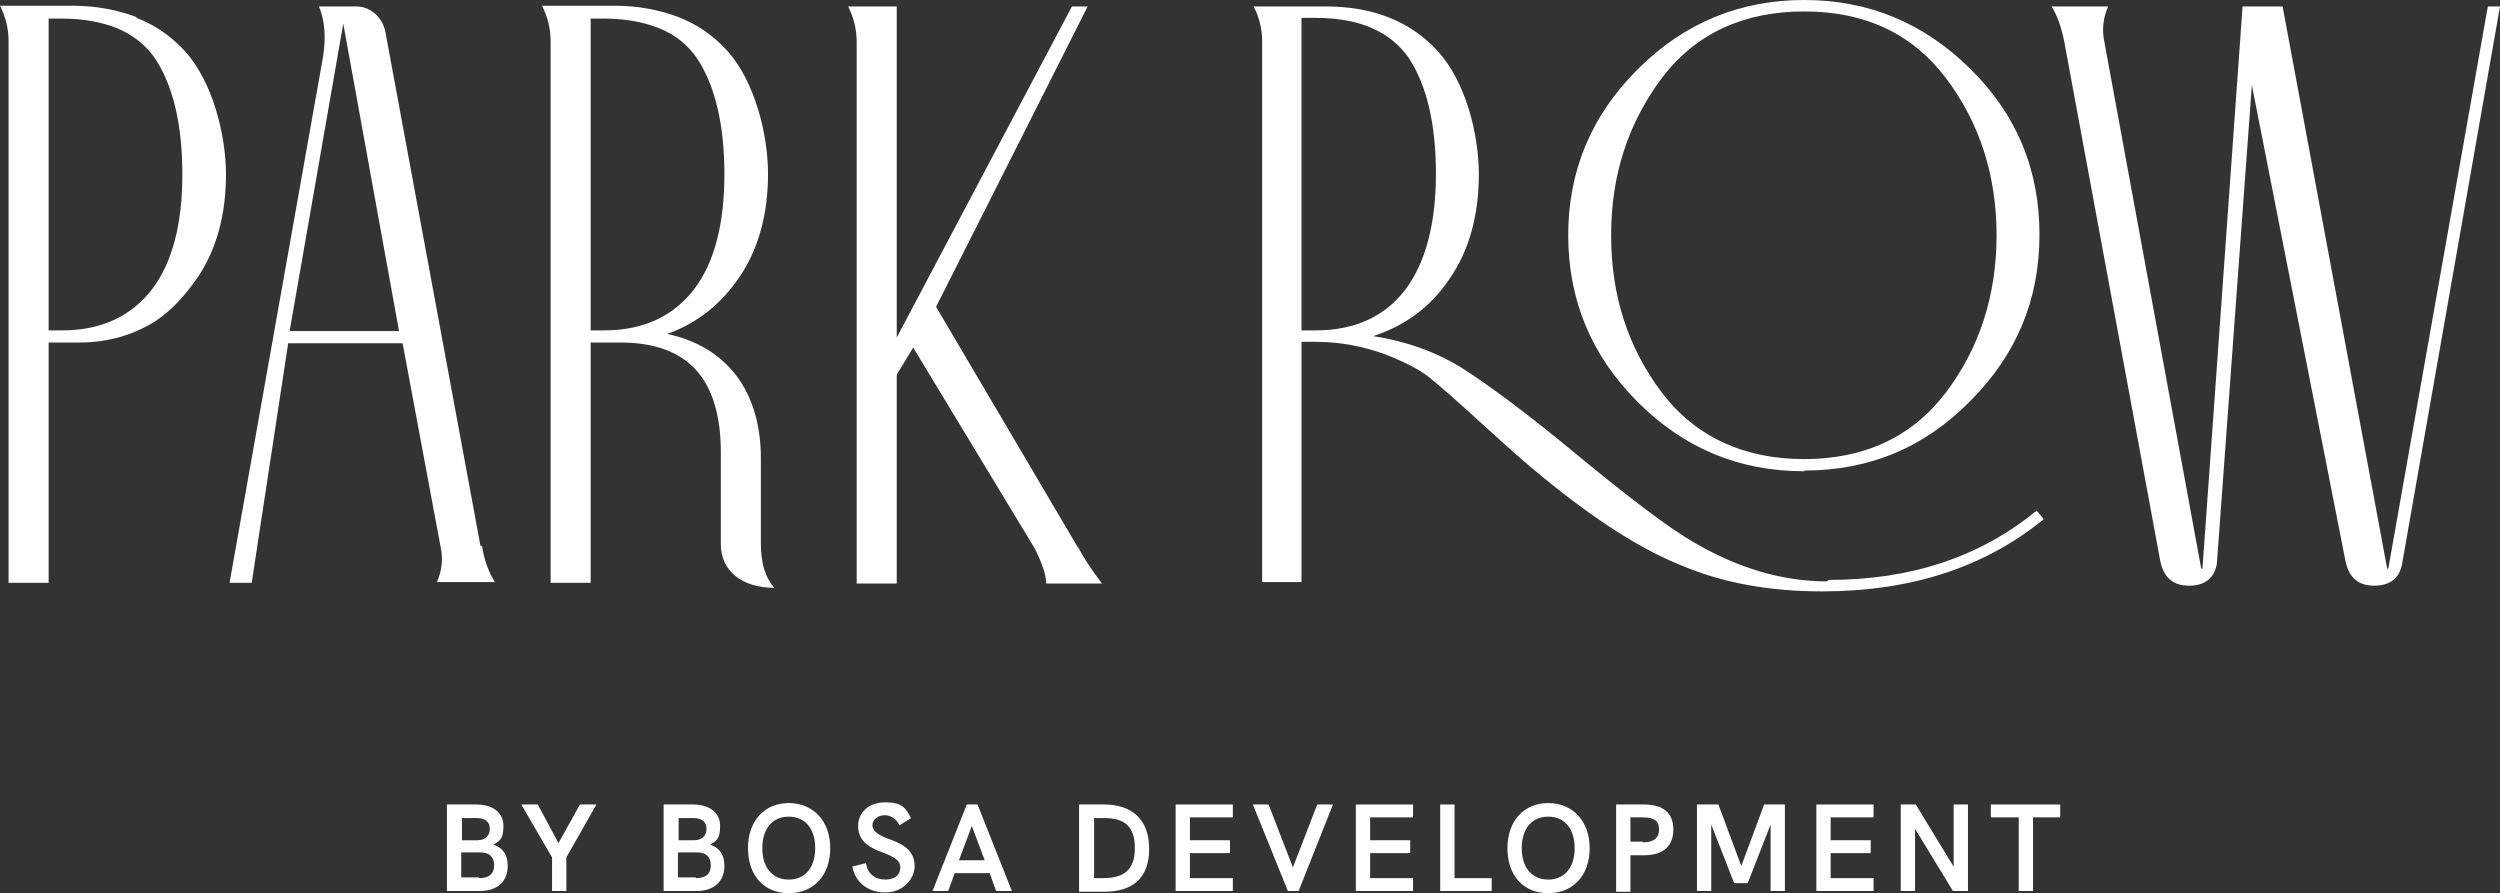
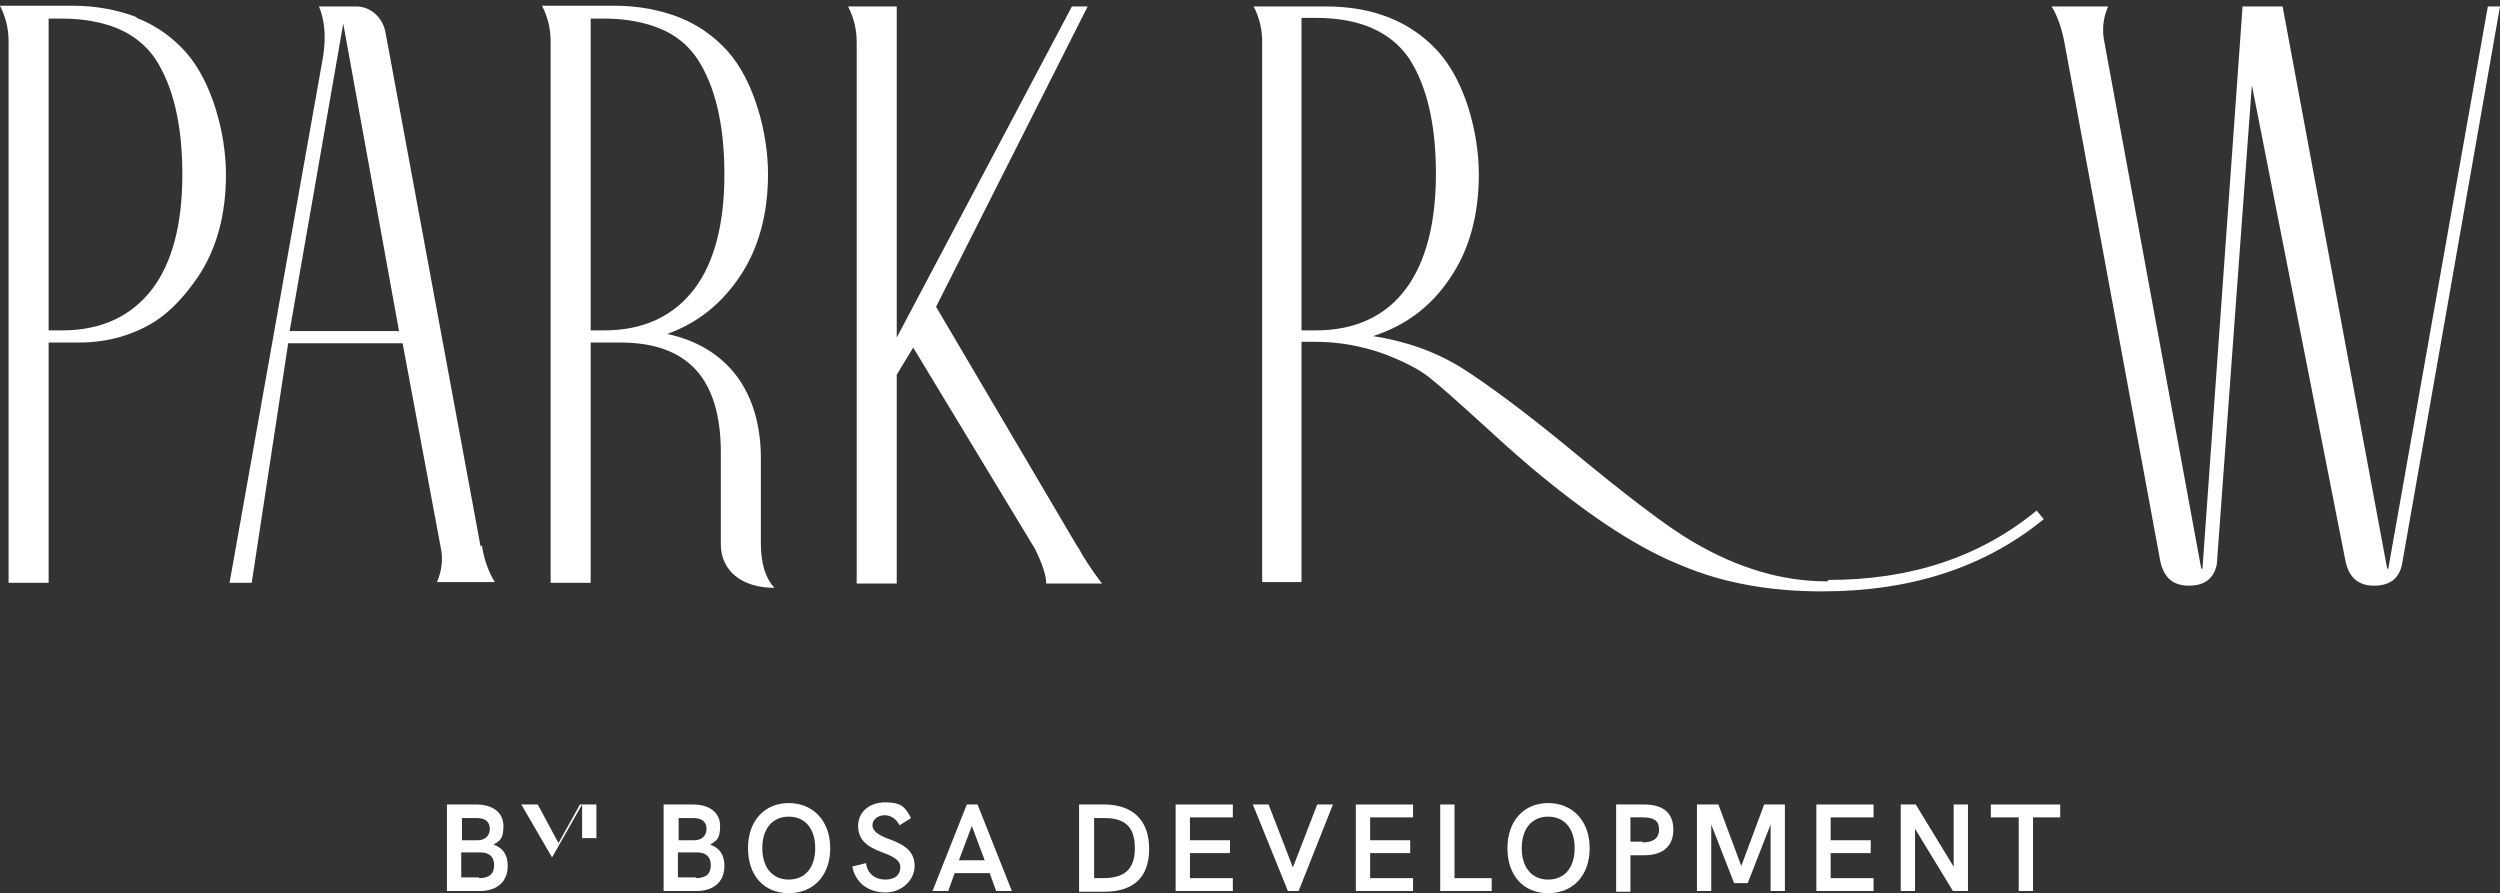
<svg xmlns="http://www.w3.org/2000/svg" id="Layer_2" version="1.1" viewBox="0 0 349.6 124.9">
  <rect x="0" y="0" width="349.6" height="124.9" fill="#333333" stroke="none" />
  <path d="M55.8,46.3h-15.3c.3-1.6,6.9-39.6,7.5-43l7.8,43h0ZM67.2,76.4L53.9,4.5c-.4-2.1-2.1-3.6-4.1-3.6h-5.2,0c.8,1.9,1,4.2.6,6.9l-13.1,73.7h0c0,0,3.1,0,3.1,0l5.1-33.5h16l5.3,28.4c.4,1.7.2,3.4-.5,5h0c0,0,8.1,0,8.1,0h0c-.8-1.3-1.5-3-1.8-5.1" fill="#fff" />
  <path d="M101.3,24.4c0,6.9-1.4,12.3-4.2,16-2.9,3.8-7.1,5.8-12.6,5.8h-1.9V2.6h1.9c3,0,5.6.5,7.8,1.4,2.2.9,3.9,2.3,5.2,4.2,2.5,3.8,3.8,9.2,3.8,16.2M106.4,76.1v-12c0-4.5-1.1-8.4-3.3-11.4-2.3-3.1-5.6-5.1-9.8-6,4.2-1.5,7.6-4.2,10.2-8.1,2.6-3.9,3.9-8.7,3.9-14.3s-1.9-13-5.7-17.2c-1.9-2.1-4.2-3.7-6.8-4.7-2.6-1-5.6-1.6-9-1.6h-10.1,0c.8,1.6,1.2,3.2,1.2,5v75.7h5.6v-33.6h4.2c4.7,0,8.2,1.3,10.5,3.8,2.3,2.5,3.5,6.4,3.5,11.5v12.9c0,3.7,2.9,6.1,7.5,6.1h0,0c-1.3-1.4-1.9-3.5-1.9-6.2" fill="#fff" />
  <path d="M25.5,24.4c0,6.9-1.4,12.3-4.2,16-2.9,3.8-7.1,5.8-12.6,5.8h-1.9V2.6h1.9c3,0,5.6.5,7.8,1.4,2.1.9,3.9,2.3,5.2,4.2,2.5,3.8,3.8,9.2,3.8,16.2M19.1,2.4c-2.6-1-5.6-1.6-9-1.6H0h0c.8,1.6,1.2,3.2,1.2,5v75.7h5.6v-33.6h4.2c4.2,0,7.8-1.1,10.9-3.1,2.2-1.5,4-3.5,5.8-6.1,2.6-3.9,3.9-8.7,3.9-14.3s-1.9-13-5.7-17.2c-1.9-2.1-4.2-3.7-6.8-4.7" fill="#fff" />
  <path d="M150.7,76.5l-19.8-33.6L152.1.9h0c0,0-2.2,0-2.2,0l-24.5,46.3V.9h-6.8,0c.8,1.6,1.2,3.2,1.2,5v75.7h5.6v-29.2l2.3-3.8,17,28.1c1,2,1.6,3.7,1.6,4.9h0s7.8,0,7.8,0h0c-1.6-2.1-2.6-3.7-3.3-5" fill="#fff" />
-   <path d="M232.4,10.9c4.7-6.2,11.4-9.3,19.9-9.3s15.1,3.1,19.8,9.3c4.7,6.2,7.1,13.6,7.1,22s-2.4,15.8-7.1,22-11.4,9.3-19.8,9.3-15.2-3.1-19.9-9.3c-4.7-6.2-7.1-13.5-7.1-22s2.4-15.7,7.1-22M252.3,65.8c9.1,0,16.8-3.2,23.2-9.7,6.5-6.5,9.7-14.2,9.7-23.3s-3.2-16.8-9.7-23.2C269,3.2,261.3,0,252.3,0s-16.8,3.2-23.3,9.7c-6.5,6.5-9.7,14.2-9.7,23.2s3.2,16.8,9.7,23.3c6.5,6.5,14.2,9.7,23.3,9.7" fill="#fff" />
  <path d="M182,46.3V2.5h2c6.1,0,10.4,1.9,13,5.6,2.5,3.8,3.8,9.2,3.8,16.2,0,13.7-5.6,21.9-16.8,21.9h-2,0ZM255.5,81.3c-6.2,0-12.4-1.8-18.7-5.5-3.5-2-9.4-6.5-17.6-13.3-6.1-5-11.1-8.7-14.7-11-3.7-2.3-7.9-3.8-12.5-4.5,4.4-1.4,8-4,10.7-8,2.7-3.9,4.1-8.8,4.1-14.6s-1.9-13-5.7-17.2c-3.8-4.2-9.1-6.3-15.7-6.3h-10.1c.8,1.5,1.2,3.2,1.2,4.9v75.6h5.5v-33.6h2c3.3,0,6.4.6,9.3,1.6,2.9,1.1,5.1,2.2,6.6,3.4s4,3.4,7.5,6.6c3.5,3.2,6.2,5.6,8.2,7.2,7.3,6,13.8,10.2,19.6,12.5,5.7,2.4,12.2,3.6,19.6,3.6,12.5,0,22.8-3.4,31-10.1l-1-1.2c-7.9,6.5-17.6,9.7-29.1,9.7" fill="#fff" />
  <path d="M347.9.9l-13.9,78.5c0,.2-.2.2-.2,0L319.2.9h-5.6l-5.6,78.5c0,.2-.2.2-.2,0l-13.5-73.4c-.4-1.8-.2-3.5.5-5.1h-7.9c.8,1.3,1.4,3,1.8,5.1l13.4,72.5c.5,2.3,1.8,3.4,4,3.4s3.5-1,3.9-3l4.9-67,13.1,66.6c.5,2.3,1.8,3.4,4,3.4s3.5-1,3.9-3L349.6.9h-1.7Z" fill="#fff" />
  <path d="M62.5,112.5h4.1c2.4,0,3.8,1.2,3.8,3s-.5,2.1-1.4,2.6c1.4.5,2,1.5,2,3,0,2.2-1.5,3.5-3.9,3.5h-4.6v-12.1h0ZM66.8,117.5c1,0,1.7-.6,1.7-1.6s-.7-1.5-1.8-1.5h-2.1v3.1h2.3ZM67,122.8c1.4,0,2.1-.6,2.1-1.8s-.7-1.8-1.9-1.8h-2.7v3.5h2.5Z" fill="#fff" />
-   <path d="M77.2,119.9l-4.3-7.4h2.3l2.9,5.4,3-5.4h2.3l-4.2,7.4v4.7h-2v-4.7Z" fill="#fff" />
+   <path d="M77.2,119.9l-4.3-7.4h2.3l2.9,5.4,3-5.4h2.3v4.7h-2v-4.7Z" fill="#fff" />
  <path d="M92.8,112.5h4.1c2.4,0,3.8,1.2,3.8,3s-.5,2.1-1.4,2.6c1.4.5,2,1.5,2,3,0,2.2-1.5,3.5-3.9,3.5h-4.6v-12.1h0ZM97.1,117.5c1,0,1.7-.6,1.7-1.6s-.7-1.5-1.8-1.5h-2.1v3.1h2.3ZM97.3,122.8c1.4,0,2.1-.6,2.1-1.8s-.7-1.8-1.9-1.8h-2.7v3.5h2.5Z" fill="#fff" />
  <path d="M104.6,118.6c0-3.8,2.3-6.3,5.7-6.3s5.8,2.5,5.8,6.3-2.3,6.3-5.8,6.3-5.7-2.5-5.7-6.3ZM110.3,123c2.3,0,3.7-1.7,3.7-4.4s-1.4-4.4-3.7-4.4-3.7,1.7-3.7,4.4,1.4,4.4,3.7,4.4Z" fill="#fff" />
  <path d="M119.1,121.2l2-.5c.2,1.5,1.3,2.3,2.7,2.3s2.1-.7,2.1-1.7-.9-1.5-2.5-2.1c-2.2-.8-3.4-1.8-3.4-3.7s1.5-3.3,3.8-3.3,2.8.7,3.6,2.2l-1.6,1c-.5-.9-1.2-1.4-2.1-1.4s-1.7.6-1.7,1.4.8,1.4,2.5,2c2.2.8,3.4,1.8,3.4,3.7s-1.7,3.7-4.1,3.7-4.2-1.4-4.6-3.6h0Z" fill="#fff" />
  <path d="M135.2,112.5h1.5l4.8,12.1h-2.2l-.9-2.5h-4.9l-.9,2.5h-2.2l4.8-12.1ZM137.7,120.3l-1.8-4.8-1.8,4.8h3.6,0Z" fill="#fff" />
  <path d="M150.9,112.5h3.5c4,0,6.3,2.2,6.3,6.2s-2.2,6-6.3,6h-3.5v-12.1h0ZM154.2,122.8c2.8,0,4.5-1,4.5-4.2s-1.6-4.2-4.3-4.2h-1.4v8.4h1.2Z" fill="#fff" />
  <path d="M164.4,112.5h8v1.8h-6v3.2h5.6v1.8h-5.6v3.5h6v1.8h-8v-12.1h0Z" fill="#fff" />
  <path d="M175.2,112.5h2.2l3.4,8.8,3.4-8.8h2.2l-4.8,12.1h-1.5l-4.9-12.1h0Z" fill="#fff" />
  <path d="M189.6,112.5h8v1.8h-6v3.2h5.6v1.8h-5.6v3.5h6v1.8h-8v-12.1h0Z" fill="#fff" />
  <path d="M201.4,112.5h2v10.3h5.2v1.8h-7.2v-12.1Z" fill="#fff" />
  <path d="M210.8,118.6c0-3.8,2.3-6.3,5.7-6.3s5.8,2.5,5.8,6.3-2.3,6.3-5.8,6.3-5.7-2.5-5.7-6.3ZM216.5,123c2.3,0,3.7-1.7,3.7-4.4s-1.4-4.4-3.7-4.4-3.7,1.7-3.7,4.4,1.4,4.4,3.7,4.4Z" fill="#fff" />
  <path d="M226,112.5h3.9c2.7,0,4.1,1.2,4.1,3.5s-1.4,3.6-4.1,3.6h-1.9v5.1h-2v-12.1ZM229.7,117.8c1.4,0,2.3-.5,2.3-1.8s-.8-1.7-2.3-1.7h-1.7v3.4h1.7Z" fill="#fff" />
  <path d="M237.4,112.5h2.9l3.2,8.6,3.2-8.6h2.9v12.1h-2v-9.3l-3.2,8.2h-1.9l-3.2-8.2v9.3h-2v-12.1h0Z" fill="#fff" />
  <path d="M254,112.5h8v1.8h-6v3.2h5.6v1.8h-5.6v3.5h6v1.8h-8v-12.1h0Z" fill="#fff" />
  <path d="M265.8,112.5h2.1l5.3,8.7v-8.7h2v12.1h-2.1l-5.3-8.7v8.7h-2v-12.1h0Z" fill="#fff" />
  <path d="M282.3,114.3h-3.9v-1.8h9.7v1.8h-3.8v10.3h-2v-10.3h0Z" fill="#fff" />
</svg>